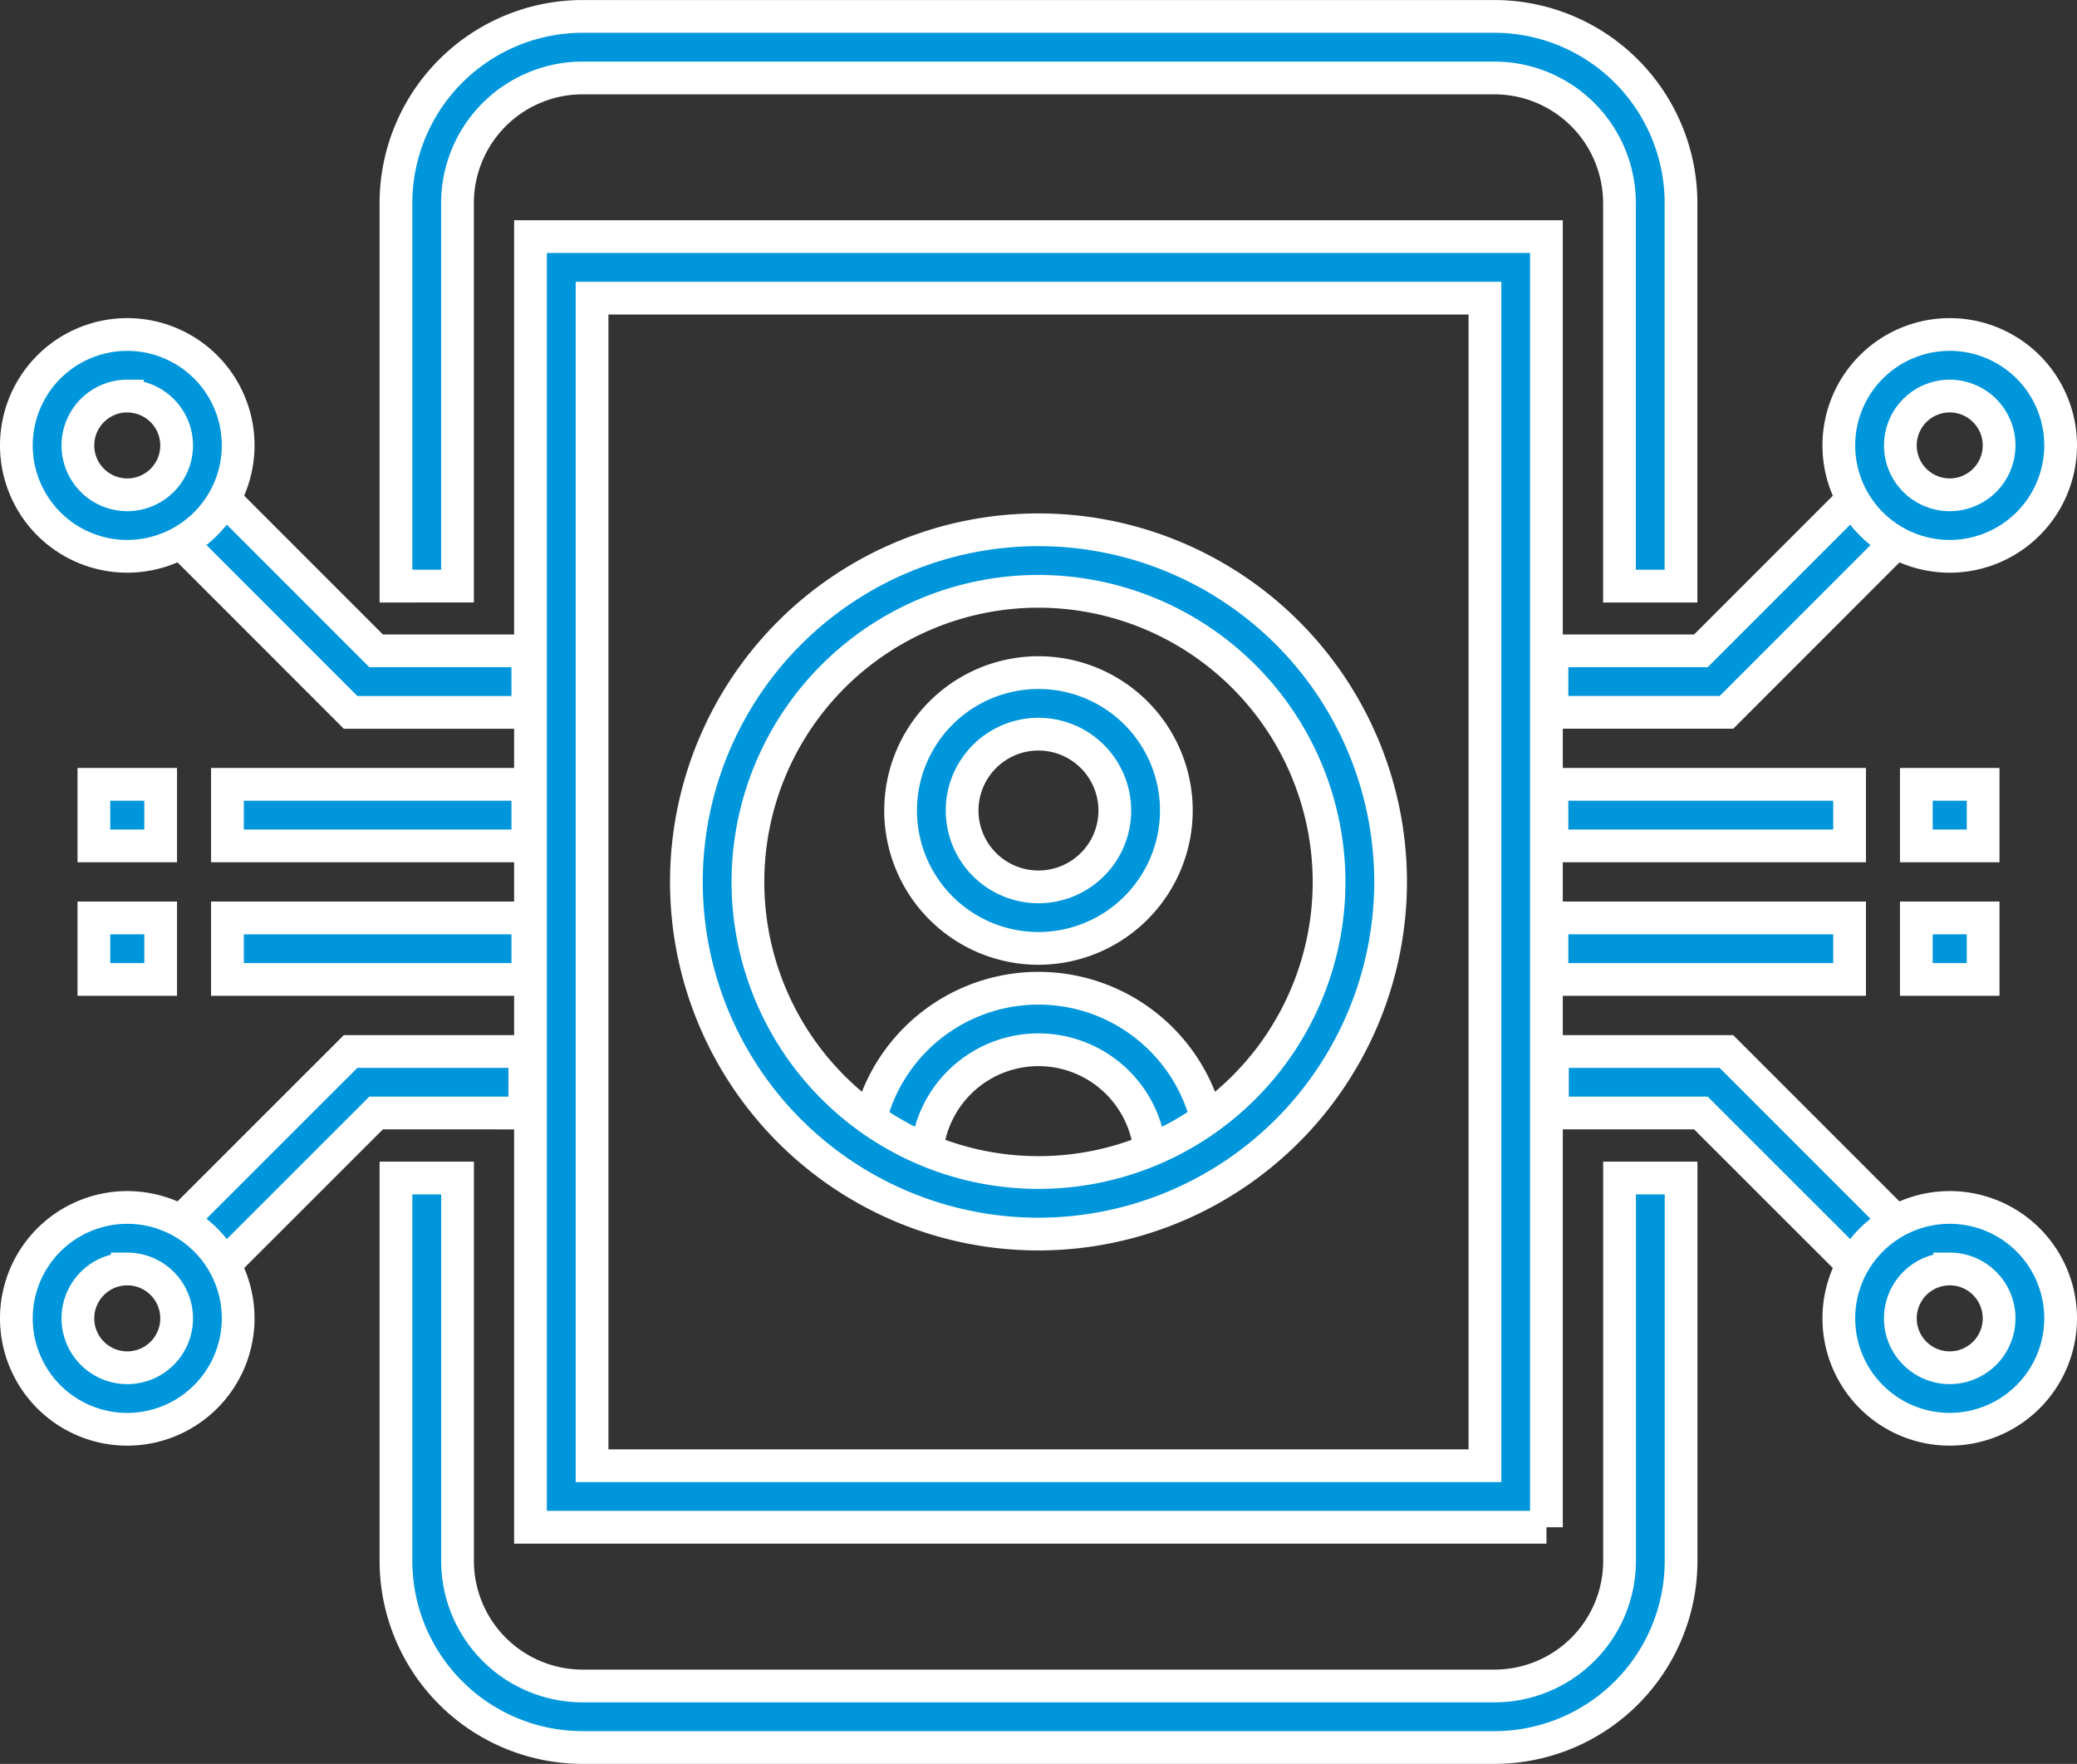
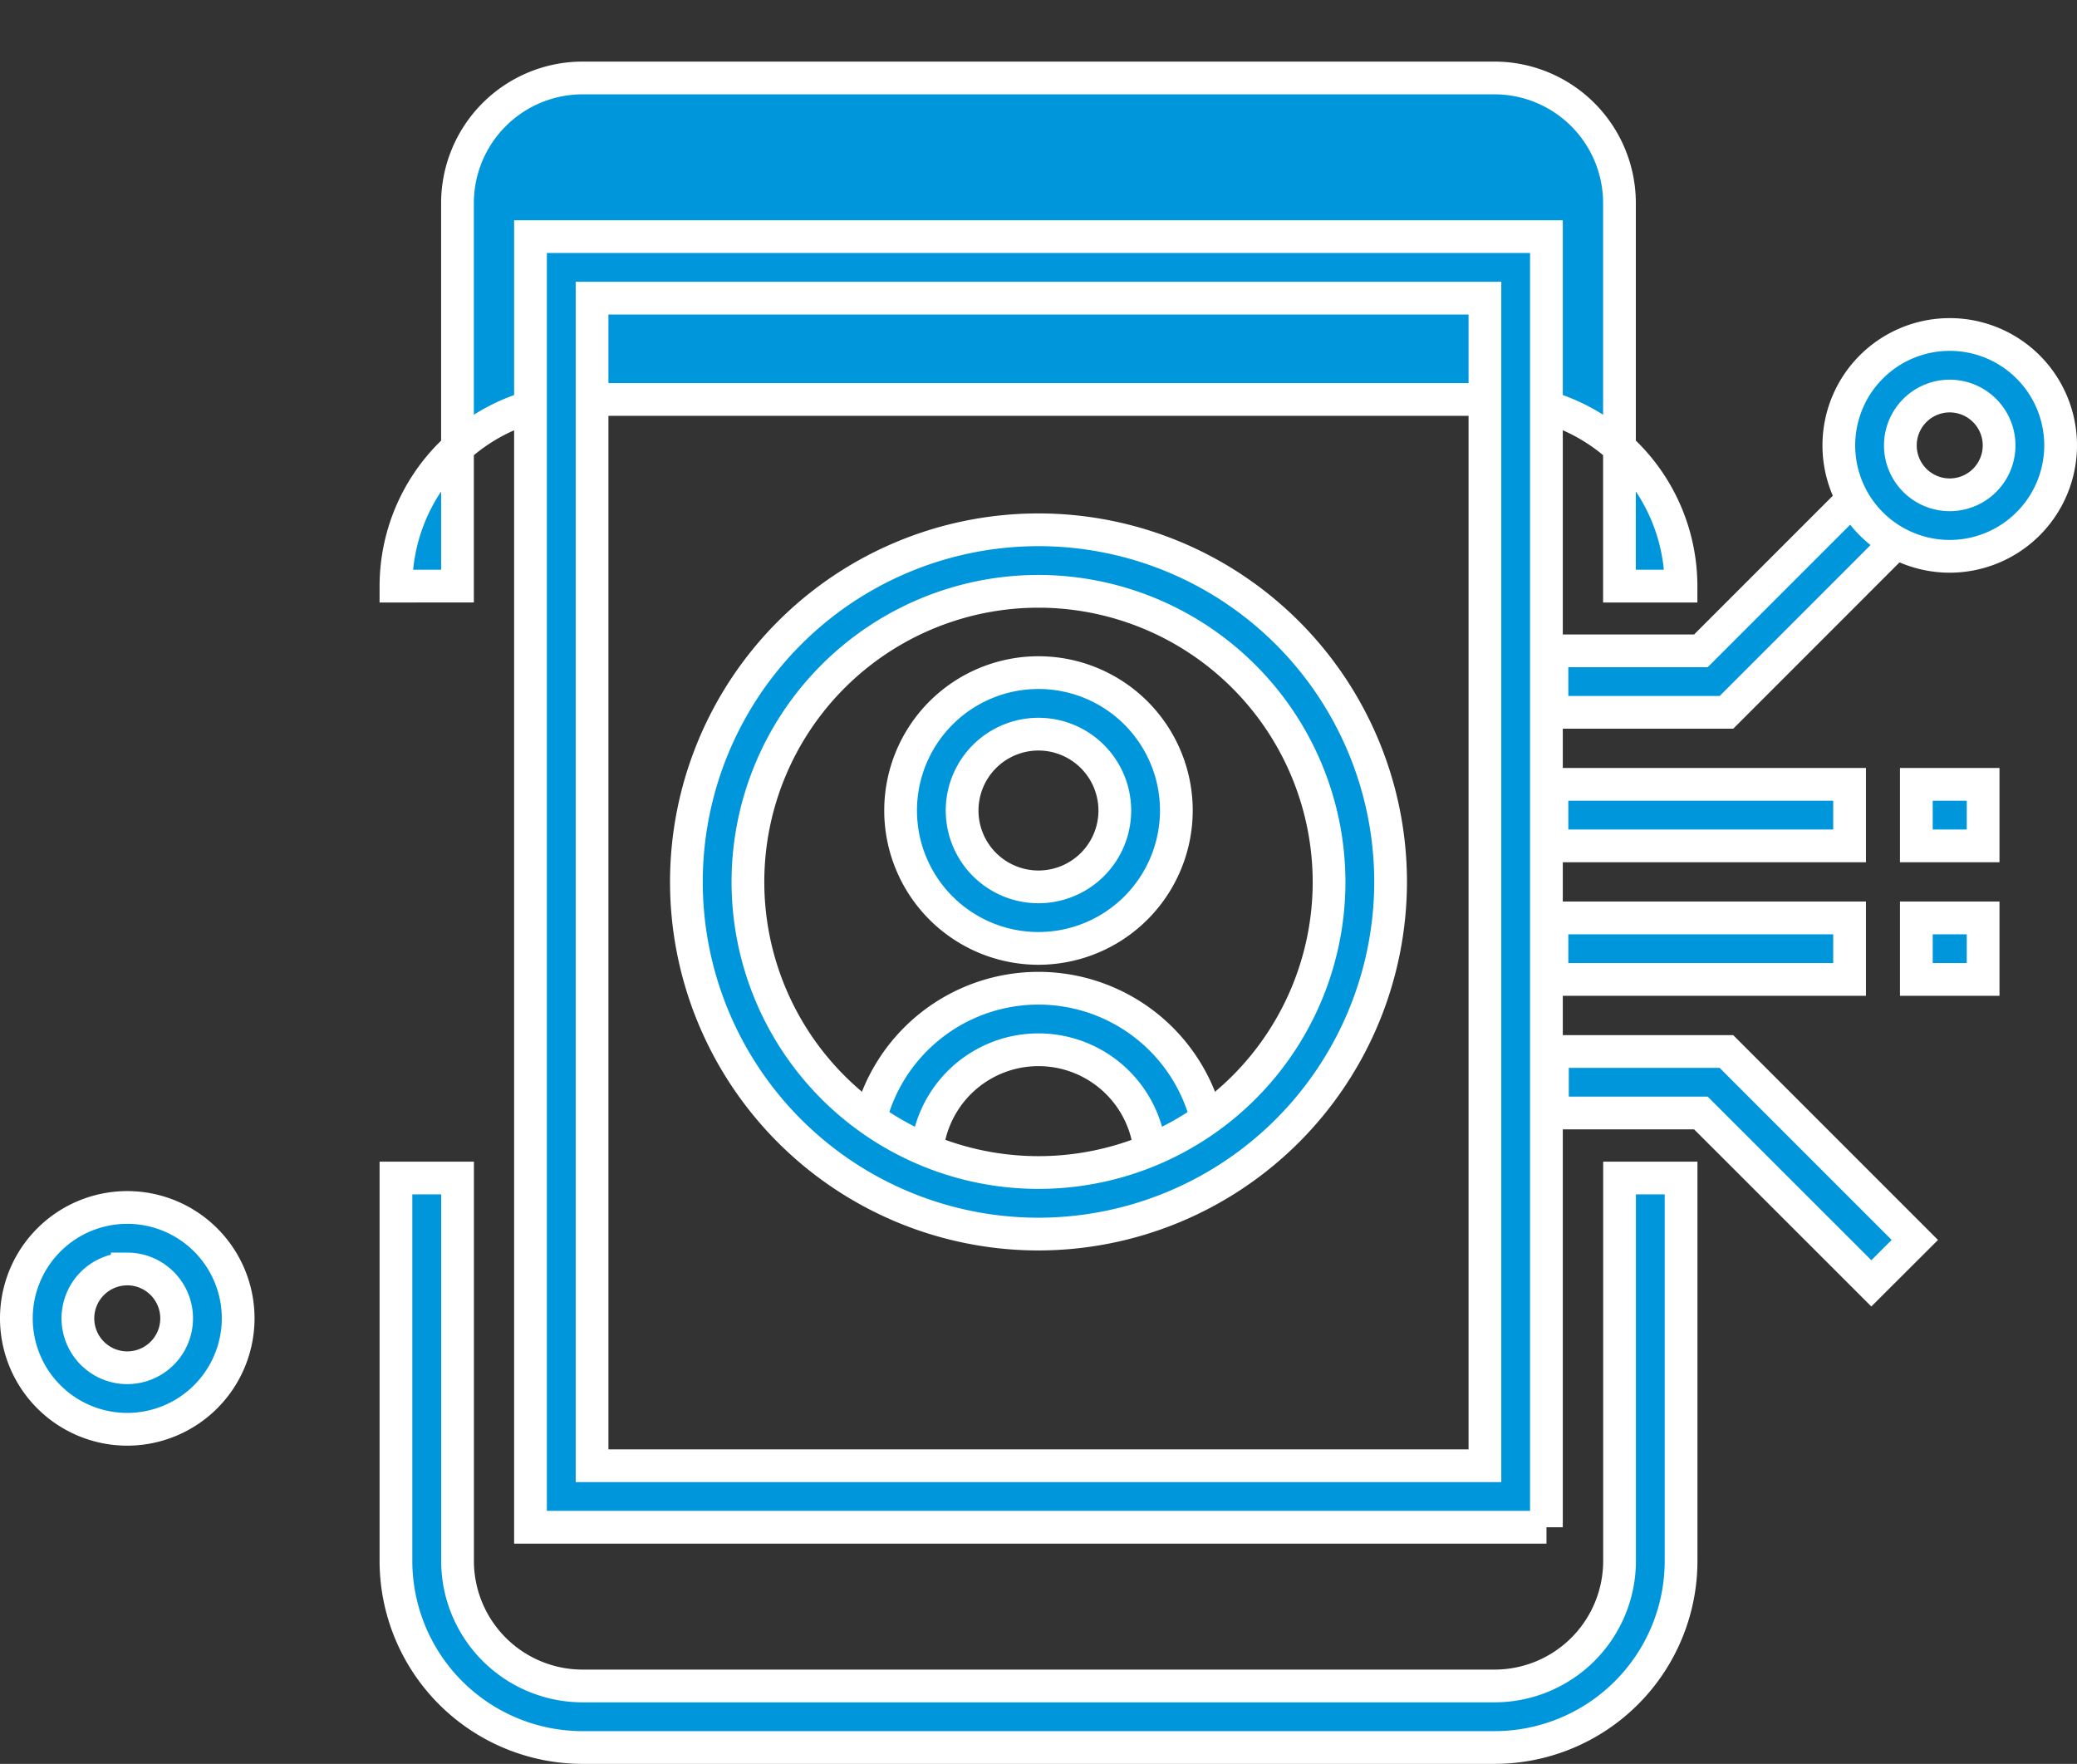
<svg xmlns="http://www.w3.org/2000/svg" width="126.886" height="107.744" viewBox="0 0 126.886 107.744">
  <rect x="0" y="0" width="126.886" height="107.744" fill="#333333" stroke="none" />
  <g id="Group_9451" data-name="Group 9451" transform="translate(1 -14.328)">
-     <path id="Path_9673" data-name="Path 9673" d="M104.248,121.072H48.537a11.406,11.406,0,0,1-11.4-11.385v-23.4H40.9v23.4a7.642,7.642,0,0,0,7.641,7.626h55.711a7.64,7.64,0,0,0,7.636-7.626v-23.4h3.759v23.4A11.4,11.4,0,0,1,104.248,121.072ZM115.642,50.13h-3.759v-23.4a7.646,7.646,0,0,0-7.636-7.64H48.537a7.648,7.648,0,0,0-7.641,7.64v23.4H37.137v-23.4a11.413,11.413,0,0,1,11.4-11.4h55.711a11.41,11.41,0,0,1,11.395,11.4Z" transform="translate(-13.948 0)" fill="#0096dc" stroke="#fff" stroke-width="2" />
+     <path id="Path_9673" data-name="Path 9673" d="M104.248,121.072H48.537a11.406,11.406,0,0,1-11.4-11.385v-23.4H40.9v23.4a7.642,7.642,0,0,0,7.641,7.626h55.711a7.64,7.64,0,0,0,7.636-7.626v-23.4h3.759v23.4A11.4,11.4,0,0,1,104.248,121.072ZM115.642,50.13h-3.759v-23.4a7.646,7.646,0,0,0-7.636-7.64H48.537a7.648,7.648,0,0,0-7.641,7.64v23.4H37.137a11.413,11.413,0,0,1,11.4-11.4h55.711a11.41,11.41,0,0,1,11.395,11.4Z" transform="translate(-13.948 0)" fill="#0096dc" stroke="#fff" stroke-width="2" />
    <path id="Path_9674" data-name="Path 9674" d="M112.368,115.71H50.3V36.874h62.065V115.71Zm-58.306-3.759h54.546V40.633H54.062Z" transform="translate(-18.892 -8.092)" fill="#0096dc" stroke="#fff" stroke-width="2" />
    <g id="Group_9448" data-name="Group 9448" transform="translate(40.931 46.689)">
      <path id="Path_9675" data-name="Path 9675" d="M104.224,109.407h-3.759a6.844,6.844,0,1,0-13.689,0H83.017a10.6,10.6,0,1,1,21.207,0ZM93.62,96.371a8.423,8.423,0,1,1,8.424-8.423A8.432,8.432,0,0,1,93.62,96.371Zm0-13.087a4.664,4.664,0,1,0,4.664,4.664A4.669,4.669,0,0,0,93.62,83.284Z" transform="translate(-72.11 -70.8)" fill="#0096dc" stroke="#fff" stroke-width="2" />
      <path id="Path_9676" data-name="Path 9676" d="M87.062,108.573a21.51,21.51,0,1,1,21.51-21.511,21.535,21.535,0,0,1-21.51,21.511Zm0-39.262a17.751,17.751,0,1,0,17.751,17.751A17.771,17.771,0,0,0,87.062,69.311Z" transform="translate(-65.55 -65.552)" fill="#0096dc" stroke="#fff" stroke-width="2" />
    </g>
    <g id="Group_9449" data-name="Group 9449" transform="translate(93.81 34.763)">
      <path id="Path_9677" data-name="Path 9677" d="M150.232,79.288h18.183v3.759H150.232Zm22.261,0h4.08v3.759h-4.08Zm-22.261,8.158h18.183v3.759H150.232Zm22.261,0h4.08v3.759h-4.08Zm-11.6-12.557H150.232V71.131h9.1l10.411-10.412,2.658,2.658Z" transform="translate(-150.232 -51.811)" fill="#0096dc" stroke="#fff" stroke-width="2" />
      <path id="Path_9678" data-name="Path 9678" d="M174.553,60a6.775,6.775,0,1,1,6.774-6.774A6.783,6.783,0,0,1,174.553,60Zm0-9.79a3.016,3.016,0,1,0,3.015,3.017,3.02,3.02,0,0,0-3.015-3.017Zm-4.791,54.2L159.351,94.005h-9.07V90.247h10.628l11.511,11.511Z" transform="translate(-150.251 -46.453)" fill="#0096dc" stroke="#fff" stroke-width="2" />
-       <path id="Path_9679" data-name="Path 9679" d="M185.075,145.393a6.775,6.775,0,1,1,6.774-6.776A6.784,6.784,0,0,1,185.075,145.393Zm0-9.791a3.016,3.016,0,1,0,3.015,3.015A3.019,3.019,0,0,0,185.075,135.6Z" transform="translate(-160.773 -78.523)" fill="#0096dc" stroke="#fff" stroke-width="2" />
    </g>
    <g id="Group_9450" data-name="Group 9450" transform="translate(0 34.764)">
-       <path id="Path_9680" data-name="Path 9680" d="M15.742,79.288H34.093v3.759H15.742Zm-8.159,0h4.08v3.759H7.583Zm8.159,8.158H34.093v3.759H15.742Zm-8.159,0h4.08v3.759H7.583ZM34.093,74.89H23.266L11.755,63.377l2.659-2.658L24.824,71.131h9.268Z" transform="translate(-2.848 -51.812)" fill="#0096dc" stroke="#fff" stroke-width="2" />
-       <path id="Path_9681" data-name="Path 9681" d="M6.774,60A6.775,6.775,0,1,1,13.55,53.23,6.782,6.782,0,0,1,6.774,60Zm0-9.79A3.016,3.016,0,1,0,9.791,53.23a3.019,3.019,0,0,0-3.017-3.017Zm4.791,54.2-2.658-2.657L20.418,90.247H31.062v3.758H21.976Z" transform="translate(0 -46.454)" fill="#0096dc" stroke="#fff" stroke-width="2" />
      <path id="Path_9682" data-name="Path 9682" d="M6.774,145.393a6.775,6.775,0,1,1,6.776-6.776,6.783,6.783,0,0,1-6.776,6.776Zm0-9.791a3.016,3.016,0,1,0,3.017,3.015A3.018,3.018,0,0,0,6.774,135.6Z" transform="translate(0 -78.523)" fill="#0096dc" stroke="#fff" stroke-width="2" />
    </g>
  </g>
</svg>